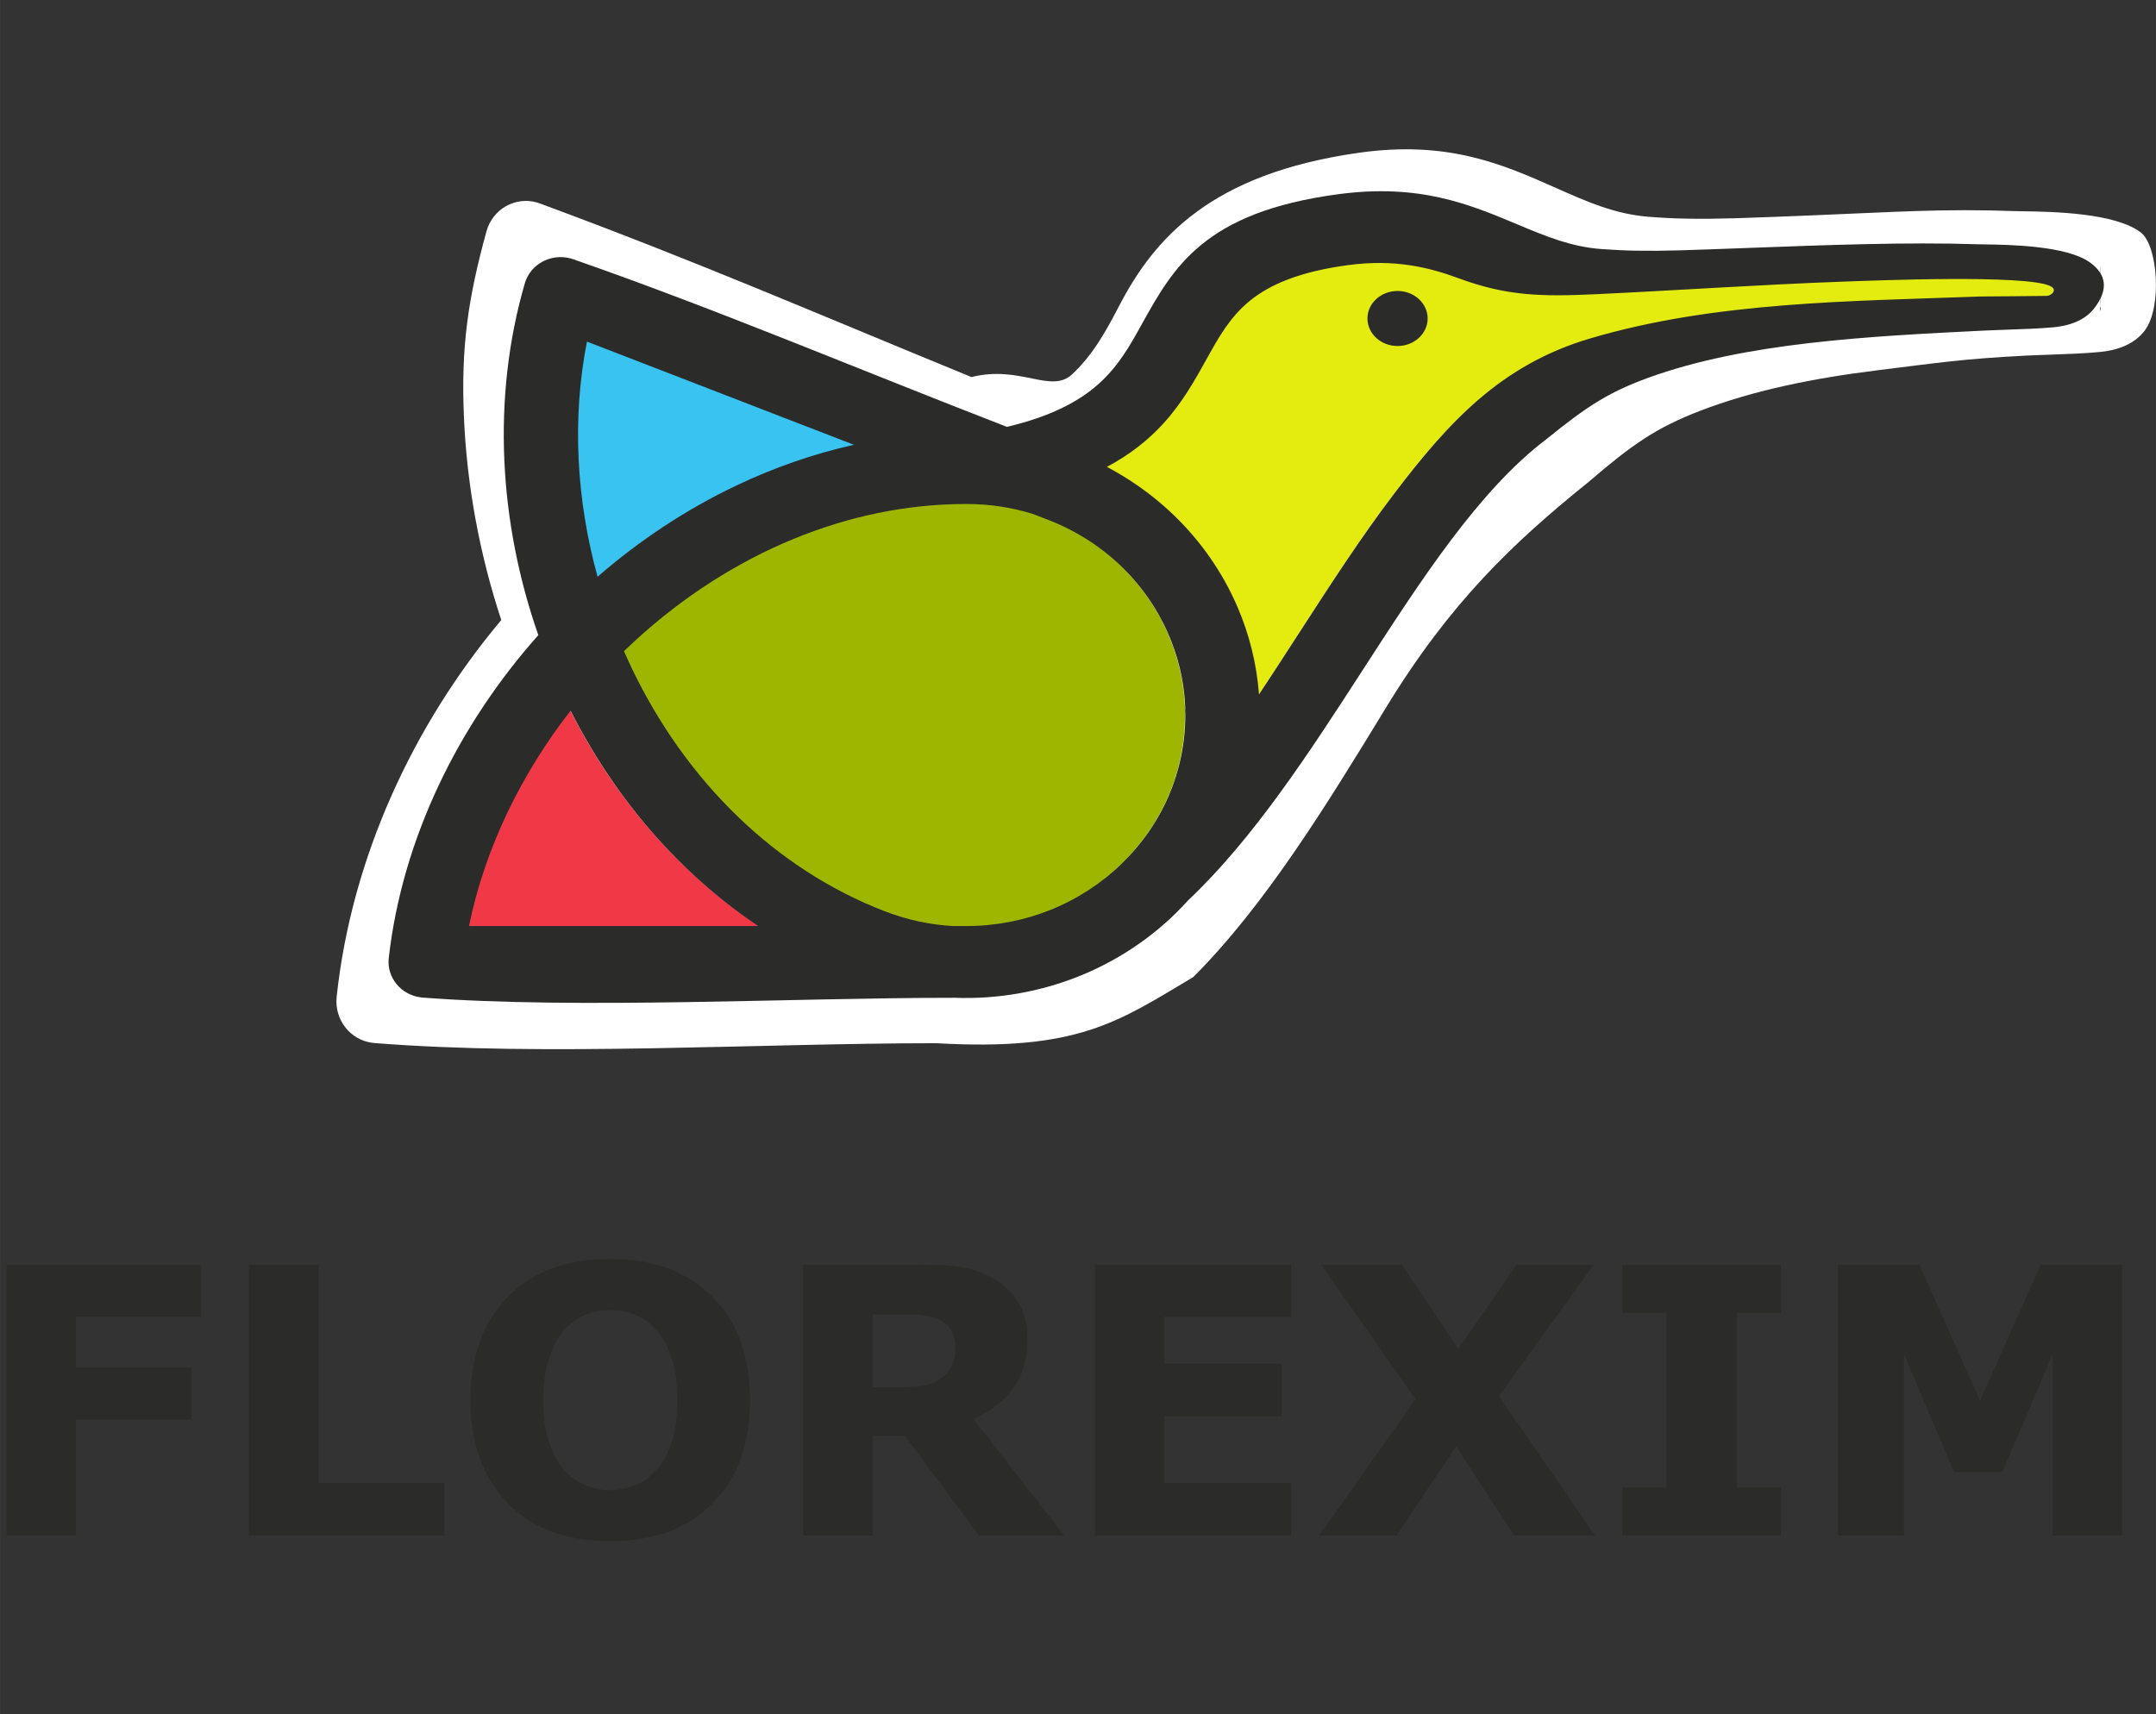
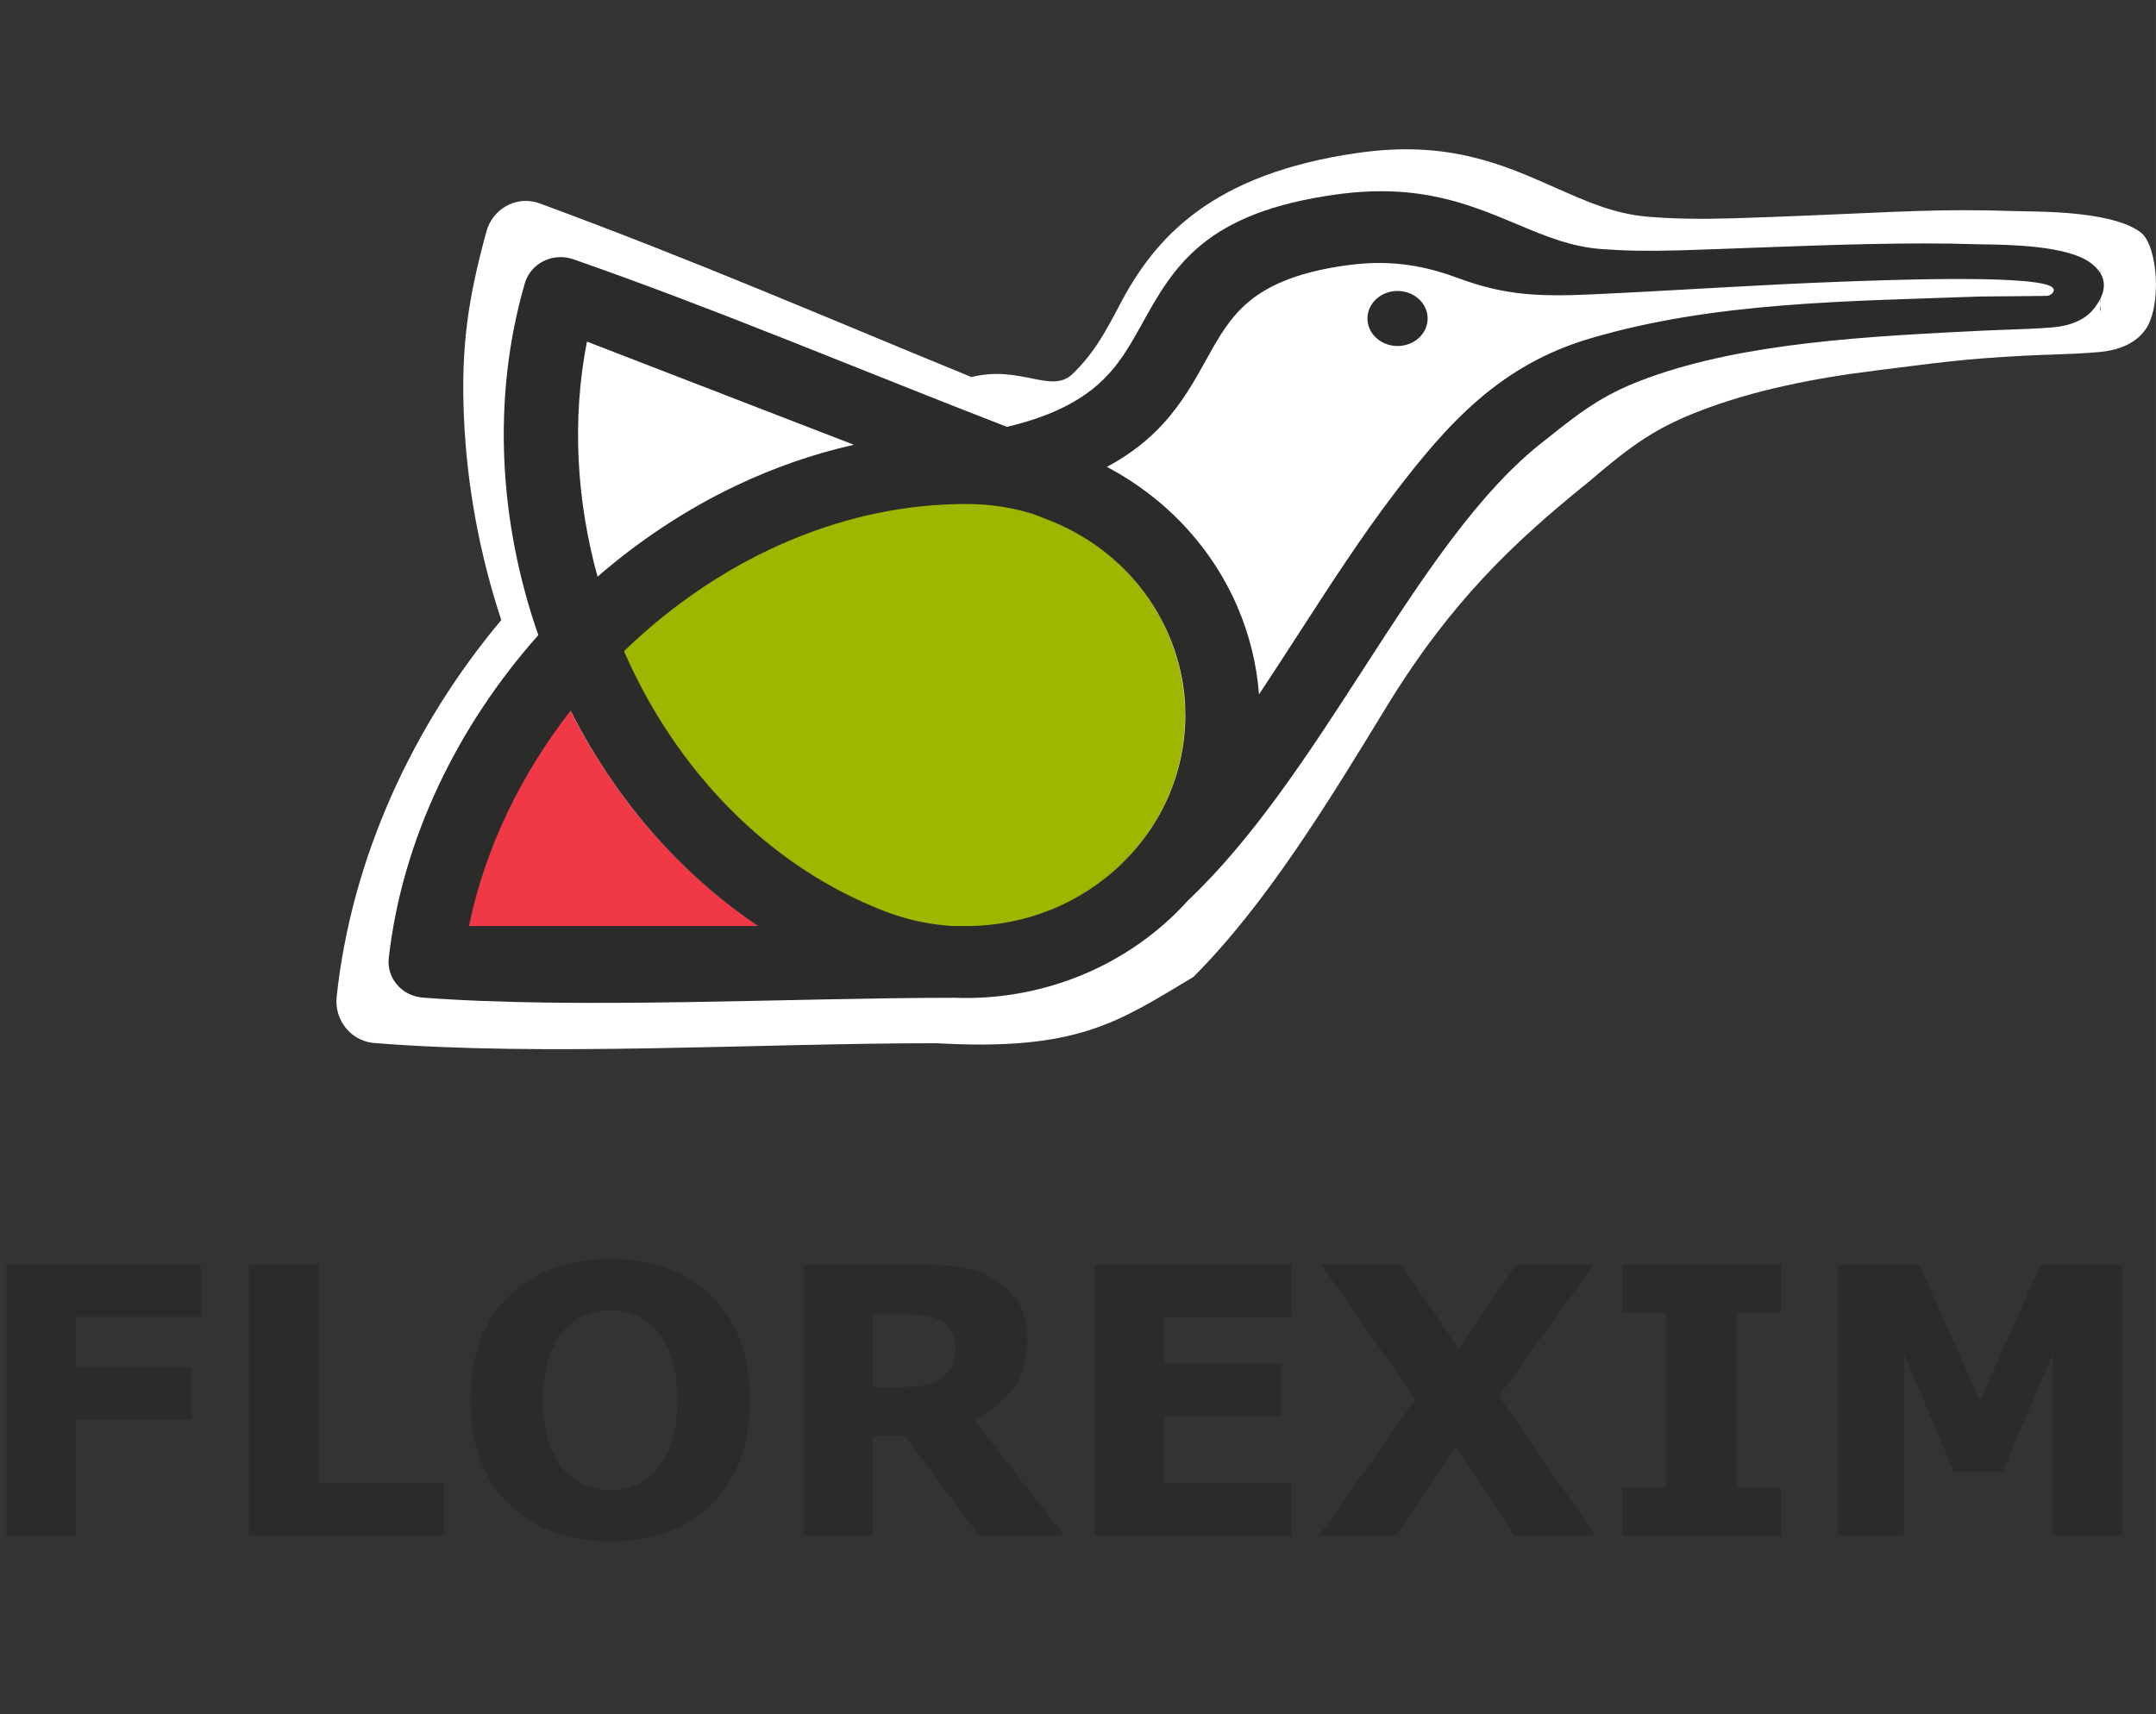
<svg xmlns="http://www.w3.org/2000/svg" xml:space="preserve" width="30.938mm" height="24.606mm" version="1.1" style="shape-rendering:geometricPrecision; text-rendering:geometricPrecision; image-rendering:optimizeQuality; fill-rule:evenodd; clip-rule:evenodd" viewBox="0 0 3163.52 2516.1">
  <rect x="0" y="0" width="3163.52" height="2516.1" fill="#333333" stroke="none" />
  <defs>
    <style type="text/css">
   
    .fil6 {fill:none}
    .fil0 {fill:white;fill-rule:nonzero}
    .fil5 {fill:#2B2B2A;fill-rule:nonzero}
    .fil1 {fill:#39C3F1;fill-rule:nonzero}
    .fil4 {fill:#9EB600;fill-rule:nonzero}
    .fil3 {fill:#E4EC0F;fill-rule:nonzero}
    .fil2 {fill:#F13846;fill-rule:nonzero}
   
  </style>
  </defs>
  <g id="Layer_x0020_1">
    <g id="_105553516251776">
      <g>
        <path class="fil0" d="M2657.37 316.08l0.03 0 -0.03 0zm2.24 0l0.07 0 -0.07 0zm-983.72 1017.22c17.85,-24.11 32.82,-50.52 44.24,-78.81 17.22,-42.53 26.75,-89.23 26.75,-138.32 0,-5.68 -0.03,-9.51 -0.11,-11.61 -0.74,-24.01 -4.08,-48.61 -9.53,-71.83 -4.59,-19.57 -10.92,-38.88 -18.8,-57.73 -10.67,-25.58 -24.29,-49.89 -40.47,-72.31l6.26 9.05c13.21,19.68 24.47,40.69 33.59,62.55 3.98,9.47 7.55,19.05 10.72,28.82 3.12,9.61 5.88,19.46 8.16,29.27 2.8,11.75 5.01,23.82 6.63,35.94 1.58,12.1 2.62,24.23 2.99,36.22l0 0.04 0.07 4.65 0 0.04 0.03 6.91 0 0c0,24.34 -2.35,48.08 -6.77,71.04 -4.56,23.59 -11.33,46.32 -20.12,67.96 -8.95,22.05 -19.98,43.01 -32.86,62.62 -3.46,5.34 -7.02,10.48 -10.75,15.51zm-250.44 -779.87c71.83,-18.07 116.84,25.29 148.03,-4.36 32.2,-30.46 50.93,-66.26 69.3,-101.35 51.47,-98.38 134.31,-192.79 350.94,-223.48 131.34,-18.6 211.66,17.1 289.71,51.76l0 0c22.23,9.85 44.24,19.69 66.61,27.31l0.99 0.31c21.31,7.21 43.53,12.58 67.74,14.53 9.97,0.76 19.24,1.39 27.71,1.81 9.94,0.49 19.54,0.79 28.77,0.97 10.52,0.19 21.57,0.22 33.12,0.15l0.07 0c11.33,-0.11 23.55,-0.38 36.72,-0.72 16.38,-0.56 34.85,-1.24 54.61,-1.91 19.2,-0.76 39.3,-1.57 59.8,-2.37l0.1 0 0.71 -0.07 0 -0.04 0.07 0 0.99 0c119.6,-4.73 186.68,-9.99 296.85,-6.08 3.3,0.15 7.17,0.22 11.88,0.22 39.96,0.64 133.76,2.03 171.33,31.3 24.65,19.15 31.35,109.17 5.71,143.53 -7.65,10.26 -17.73,17.39 -28.48,22.31 -12.52,5.68 -25.91,8.23 -36.94,9.32 -23.48,2.22 -48.4,3.12 -72.75,3.95 -12.18,0.45 -24.21,0.83 -37.43,1.5 -94.38,4.96 -124.26,10.07 -217.99,21.61 -92.14,11.45 -180.53,29.14 -259.06,59.35 -16,6.13 -30.39,12.43 -43.97,19.19 -13.21,6.54 -25.39,13.53 -37.43,21.3 -12.62,8.19 -25.06,17.21 -38.12,27.39 -13.28,10.44 -27.6,22.38 -43.71,36.21 -0.78,0.67 -1.58,1.35 -2.43,1.99 -107.63,86.85 -200.54,174.46 -294.72,328.78 -0.44,0.83 -0.95,1.62 -1.46,2.4 -43.02,70.51 -86.36,141.48 -132.95,209.28 -46.56,67.8 -95.42,130.99 -148.71,184.41 -110.5,66.01 -169.3,109.17 -377.54,97.19l0 0.03c-262.29,0 -573.52,19.95 -825.59,-0.38 -0.85,-0.07 -1.66,-0.18 -2.46,-0.34 -15.72,-2.21 -29.26,-10.48 -38.53,-22.24 -9.64,-12.17 -14.72,-28.1 -12.99,-44.92 10.85,-101.85 38.86,-201.99 80.77,-296.21 41.17,-92.56 95.78,-179.53 160.81,-257 -31.76,-96.24 -50.49,-197.26 -54.83,-298.31 -4.42,-103.08 6.15,-174.01 33.08,-272.1 4.45,-16.3 15.01,-29.22 28.41,-36.92 13.35,-7.66 29.62,-10.1 45.6,-5.56 1.22,0.38 2.61,0.83 4.19,1.39 230.8,85.21 404.12,160.87 633.48,254.85zm440.47 527.29l11 -17.59c14.9,-23.89 34.74,-56.31 54.57,-88.84 47.43,-77.76 94.56,-155.04 144.47,-225.7 -23.99,33.96 -47.39,69.35 -70.39,105.6 -25.02,39.37 -49.9,80.13 -74.85,121.07 -9.9,16.24 -19.84,32.47 -29.1,47.67 -9.13,14.88 -17.78,28.93 -25.47,41.22l-10.23 16.41 0 0.15zm210.48 -332.8l6.95 -9.69 8.21 -11.35 -9.02 12.43 -6.15 8.61zm1004.11 -289.86c2.31,-2.71 3.13,-6.13 0.37,-9.24l0.7 -63.07 -0.04 64.38c0.78,1.84 0.74,-60.59 0.15,-58.83l0 64.39c-0.26,0.79 -0.66,1.66 -1.18,2.37zm-2292.95 581.48l-0.18 0.22c20.21,42.19 43.09,82.88 68.48,121.6 7.11,10.79 14.43,21.45 21.9,32.01 -34.19,-48.26 -64.33,-99.77 -90.2,-153.83z" />
      </g>
-       <path class="fil1" d="M859.78 499.92l391.71 151.44 4.8 1.86 -5.03 1.11c-29.48,6.6 -58.48,14.88 -86.89,24.71 -28.91,10.01 -57.27,21.66 -84.95,34.81 -36.46,17.31 -71.71,37.22 -105.5,59.41 -34.29,22.52 -67.09,47.41 -98.09,74.3l-1.97 1.72 -0.69 -2.47c-7.76,-28.13 -14,-56.66 -18.66,-85.4 -4.61,-28.55 -7.68,-57.26 -9.09,-85.93 -1.46,-29.58 -1.21,-59.14 0.83,-88.47 2.02,-28.91 5.79,-57.63 11.34,-85.91l0.37 -1.87 1.83 0.71z" />
      <path class="fil2" d="M783.04 1115.04c15.54,-25.08 32.52,-49.42 50.77,-72.86l1.6 -2.05 1.17 2.29c18.47,36.45 39.4,71.63 62.66,105.1 22.92,32.98 48.11,64.33 75.44,93.65 20.59,22.09 42.43,43.06 65.41,62.7 22.56,19.3 46.3,37.35 71.14,54.02l4.25 2.86 -5.18 0 -424.25 0 -1.98 0 0.39 -1.87c5.81,-28.38 13.48,-56.5 22.85,-84.19 9.51,-28.07 20.79,-55.73 33.69,-82.8 12.53,-26.26 26.59,-51.94 42.05,-76.87z" />
      <g>
-         <path class="fil3" d="M2566.45 363.77l0.05 0 -0.05 0zm-709.78 641.09l-10.02 15.08 -2.64 3.97 -0.35 -4.69c-1.68,-22.22 -5.19,-43.98 -10.39,-65.12 -5.32,-21.61 -12.38,-42.56 -21.03,-62.67 -10.84,-25.22 -24.19,-49.17 -39.73,-71.57 -15.69,-22.61 -33.61,-43.62 -53.47,-62.74l0 0c-9.85,-9.49 -20.24,-18.56 -31.11,-27.13 -10.83,-8.56 -22.18,-16.67 -33.98,-24.28 -5.37,-3.46 -10.77,-6.78 -16.15,-9.92 -5.36,-3.13 -10.87,-6.2 -16.5,-9.17l-2.58 -1.36 2.57 -1.37c17.54,-9.37 32.85,-19.42 46.39,-29.99 13.52,-10.55 25.31,-21.65 35.78,-33.09 14.01,-15.32 25.54,-31.16 35.8,-47.15 10.28,-16.03 19.31,-32.31 28.26,-48.46 8.52,-15.36 16.97,-30.57 26.94,-44.94 10.02,-14.43 21.58,-27.99 36.29,-39.95 14.81,-12.06 33.15,-22.85 56.83,-31.85 23.61,-8.96 52.53,-16.14 88.54,-20.94 33.82,-4.52 63.28,-3.81 89.92,0.11 26.61,3.92 50.44,11.07 73.03,19.42l0 -0.01c34.96,12.91 64.98,19.65 96.37,22.68 31.44,3.04 64.33,2.37 104.93,0.47 48.53,-2.3 97.04,-5.01 145.38,-7.72 72.12,-4.03 143.85,-8.06 215.16,-10.63l7.28 -0.27c58.45,-2.17 264.76,-9.83 298.86,6.87l0 0c2.99,1.47 4.71,3.21 5.5,5.02l0 0c0.71,1.61 0.67,3.24 0.12,4.77l0 0c-0.51,1.42 -1.48,2.75 -2.72,3.88 -2.33,2.14 -5.74,3.62 -8.72,3.71 -7.69,0.21 -43.66,0.48 -70.22,0.67l-26.7 0.21c-22.23,0.82 -44.61,1.55 -67.05,2.3 -170.1,5.57 -343.89,11.28 -506.14,59.37 -65.4,19.37 -117.26,50.22 -162.67,89.28 -45.46,39.1 -84.54,86.49 -124.32,138.83 -23.94,31.5 -47.12,64.57 -69.94,98.47 -22.72,33.75 -45.32,68.68 -67.99,103.73 -9,13.93 -18.02,27.86 -26.46,40.86 -8.28,12.74 -16.15,24.79 -23.11,35.32z" />
-       </g>
+         </g>
      <path class="fil4" d="M1478.72 1354.84c-20.43,3.89 -41.59,5.93 -63.25,5.93l-17.25 0 0 0.11 -1.72 -0.1c-8.56,-0.49 -17.13,-1.31 -25.65,-2.45 -8.42,-1.12 -16.83,-2.6 -25.21,-4.4 -8.42,-1.81 -16.86,-3.98 -25.28,-6.49 -8.31,-2.48 -16.65,-5.34 -24.94,-8.54l-0.02 -0.01 -0.17 -0.06c-40.05,-15.48 -77.88,-34.93 -113.29,-57.71 -36.58,-23.55 -70.6,-50.68 -101.81,-80.72 -32.27,-31.05 -61.59,-65.24 -87.69,-101.81 -26.63,-37.3 -49.96,-77.14 -69.75,-118.71 -1.09,-2.31 -2.31,-4.91 -3.59,-7.73 -1.4,-3.07 -2.94,-6.46 -4.57,-10.12l-2.51 -5.65 -0.44 -0.97 0.78 -0.75 4.02 -3.87 0.01 0c2.22,-2.13 4.49,-4.27 6.79,-6.43 2.37,-2.21 4.79,-4.44 7.22,-6.67 34.48,-31.51 71.58,-60.13 110.77,-85.22 38.42,-24.59 78.88,-45.82 120.85,-63.06 40.6,-16.67 82.68,-29.64 125.79,-38.36 41.72,-8.44 84.41,-12.9 127.64,-12.9 8.67,0 17.16,0.31 25.47,0.91 8.35,0.6 16.6,1.52 24.67,2.74 8.13,1.21 16.15,2.72 24.02,4.5 7.98,1.81 15.91,3.93 23.75,6.32l0.11 0.04 22.53 8.7 0.02 0.02 0.06 0.02c20.02,7.74 38.82,17.2 56.24,28.13 17.89,11.21 34.35,23.98 49.24,38 15.21,14.34 28.83,30 40.69,46.72 11.98,16.89 22.22,34.88 30.52,53.61 3.59,8.1 6.84,16.34 9.71,24.69 2.86,8.28 5.35,16.66 7.44,25.07 2.52,10.07 4.54,20.44 6.01,30.86 1.44,10.31 2.37,20.72 2.71,31.01l0 0.03 0.06 3.97 0 0.02 0.02 5.94 0 0c0,20.87 -2.12,41.24 -6.16,60.91 -4.13,20.19 -10.3,39.66 -18.27,58.21 -8.12,18.89 -18.16,36.86 -29.86,53.68 -11.83,17 -25.37,32.85 -40.4,47.32l0 0c-15.01,14.46 -31.47,27.51 -49.14,38.9 -17.48,11.27 -36.14,20.93 -55.75,28.75 -19.27,7.68 -39.5,13.62 -60.45,17.6z" />
      <g>
        <path class="fil5" d="M1417.53 1359.2c43.69,0 85.27,-8.32 123.08,-23.41 39.21,-15.63 74.63,-38.67 104.37,-67.3 29.74,-28.64 53.65,-62.73 69.89,-100.5 15.66,-36.4 24.31,-76.45 24.31,-118.53 0,-4.86 -0.03,-8.16 -0.08,-9.91 -0.67,-20.6 -3.7,-41.69 -8.67,-61.57 -4.18,-16.79 -9.92,-33.37 -17.08,-49.51 -16.45,-37.11 -40.41,-71.16 -70.85,-99.83 -29.24,-27.55 -64.53,-50.17 -104.94,-65.79l-0.08 -0.03 -22.52 -8.71c-15.47,-4.72 -31.35,-8.35 -47.54,-10.78 -15.88,-2.38 -32.55,-3.62 -49.89,-3.62 -87.73,0 -173.11,18.41 -252.8,51.14 -84.66,34.77 -163.02,85.71 -231.15,147.97 -4.85,4.43 -9.53,8.8 -13.99,13.07l-4.02 3.87 2.52 5.65c3.27,7.35 6.03,13.39 8.14,17.82 39.09,82.14 92.06,157.46 157.1,220.05 61.3,58.99 133.34,106.68 214.57,138.08l0.18 0.08c16.63,6.42 33.33,11.38 49.97,14.95 16.72,3.6 33.63,5.86 50.59,6.82l0 -0.02 18.89 0zm633.11 -932.14c24.39,0 44.17,18.09 44.17,40.39 0,22.31 -19.79,40.4 -44.17,40.4 -24.39,0 -44.16,-18.09 -44.16,-40.4 0,-22.3 19.78,-40.39 44.16,-40.39zm-573.13 199.46c65.26,-15.48 106.16,-37.69 134.51,-63.03 29.26,-26.17 46.28,-56.82 62.94,-86.88 46.78,-84.33 91.68,-165.25 288.53,-191.55 119.31,-15.94 192.3,14.64 263.2,44.37l0.02 0c20.17,8.47 40.17,16.84 60.51,23.39l0.91 0.32c19.36,6.15 39.54,10.77 61.55,12.4 9.07,0.66 17.47,1.19 25.18,1.54 9.02,0.41 17.75,0.71 26.13,0.84 9.58,0.16 19.61,0.21 30.1,0.13l0.08 0c10.29,-0.07 21.39,-0.28 33.36,-0.62 14.88,-0.43 31.67,-1 49.6,-1.64 17.47,-0.62 35.71,-1.32 54.33,-2.01l0.11 0 0.64 -0.03 0 -0.05 0.06 0 0.91 0.02c108.66,-4.09 230.3,-8.62 330.43,-5.24 3.01,0.09 6.52,0.15 10.81,0.21 36.31,0.5 121.5,1.71 155.66,26.78 22.38,16.42 28.49,38.38 5.17,67.83 -6.96,8.79 -16.12,14.92 -25.88,19.11 -11.35,4.89 -23.52,7.09 -33.58,7.99 -21.32,1.91 -43.94,2.67 -66.1,3.41 -11.04,0.37 -21.97,0.73 -34,1.32 -85.75,4.23 -173.62,8.58 -258.77,18.51 -83.74,9.77 -164.05,24.95 -235.37,50.82 -14.55,5.28 -27.63,10.65 -39.98,16.45 -11.98,5.62 -23.07,11.62 -33.98,18.27 -11.47,7 -22.77,14.73 -34.65,23.5 -12.07,8.91 -25.07,19.14 -39.73,30.98 -0.7,0.63 -1.42,1.21 -2.18,1.73 -97.82,74.42 -182.23,204.68 -267.79,336.95 -0.41,0.72 -0.85,1.4 -1.33,2.07 -39.1,60.43 -78.46,121.23 -120.79,179.4 -42.29,58.09 -86.71,112.2 -135.11,158 -21.28,23.65 -45.22,44.74 -71.2,62.99 -26.59,18.68 -55.15,34.32 -85.06,46.61 -29.38,12.09 -60.29,21.04 -92.11,26.64 -30.99,5.44 -62.74,7.65 -94.68,6.38l0 0.04c-238.31,0 -551.5,17.09 -780.52,-0.33 -0.76,-0.05 -1.5,-0.15 -2.23,-0.29 -14.28,-1.89 -26.6,-8.99 -35.03,-19.05 -8.75,-10.43 -13.37,-24.1 -11.79,-38.51 9.87,-87.29 35.3,-173.11 73.4,-253.86 37.41,-79.34 87.03,-153.87 146.1,-220.25 -28.86,-82.5 -45.89,-169.07 -49.83,-255.66 -4.01,-88.35 5.57,-176.73 30.05,-260.81 4.06,-13.96 13.64,-25.03 25.81,-31.62 12.16,-6.56 26.92,-8.68 41.44,-4.77 1.1,0.3 2.37,0.7 3.8,1.19 209.7,73.01 427.92,165.43 636.33,246zm1090.99 -262.74l0.06 0 -0.06 0zm-721.16 655.34l10.01 -15.08c13.53,-20.46 31.56,-48.31 49.57,-76.17 45.23,-69.91 90.14,-139.33 137.99,-202.3 79.67,-104.82 156.52,-189.79 287.82,-228.67 183.87,-54.5 382.37,-54.62 573.62,-61.74 15.08,-0.16 85.75,-0.56 96.93,-0.89 6.87,-0.21 16.27,-8.97 5.12,-14.42 -35.34,-17.29 -259.64,-8.09 -305.34,-6.43 -118.88,4.3 -239.29,12.62 -360.52,18.35 -81.35,3.81 -131.79,2.67 -201.96,-23.25 -44.94,-16.61 -94.87,-28.43 -162.14,-19.44 -71.78,9.59 -115.19,28.54 -144.56,52.44 -29.17,23.74 -45.85,53.8 -62.86,84.44 -17.91,32.31 -36.16,65.16 -64.28,95.9 -21.04,23.01 -47.34,44.58 -82.59,63.41 11.22,5.92 22.15,12.32 32.77,19.16 23.68,15.27 45.57,32.58 65.33,51.6 39.64,38.17 71.65,83.91 93.54,134.82 17.23,40.04 28.14,83.19 31.55,128.27zm-1010.18 24.02c-36.34,46.66 -67.57,96.9 -92.63,149.44 -25.55,53.59 -44.75,109.59 -56.43,166.62l424.26 0c-50.2,-33.68 -95.94,-73.1 -136.84,-116.97 -55.2,-59.21 -101.64,-126.65 -138.36,-199.1zm415.78 -390.32l-391.71 -151.44c-11.17,56.86 -15.05,115.41 -12.15,174.02 2.84,57.47 12.24,114.99 27.7,171.02 61.67,-53.49 130.35,-99 203.96,-133.95 54.96,-26.11 112.65,-46.33 172.2,-59.65z" />
      </g>
      <path class="fil5" d="M9.58 2253.79m284.99 -321.1l-183.25 0 0 74.4 169.58 0 0 76.58 -169.58 0 0 170.12 -101.74 0 0 -397.68 284.99 0 0 76.58z" />
      <path class="fil5" d="M365.32 2253.79m286.64 0l-286.64 0 0 -397.68 102.3 0 0 320.55 184.34 0 0 77.13zm38.29 0m410.27 -198.57c0,63.46 -18.06,113.78 -54.71,150.98 -36.11,37.2 -86.43,55.8 -150.43,55.8 -64,0 -114.33,-18.6 -150.44,-55.8 -36.1,-37.2 -54.7,-87.52 -54.7,-150.98 0,-64 18.6,-114.87 54.7,-151.52 36.11,-37.2 86.44,-55.8 150.44,-55.8 63.45,0 113.78,18.6 150.43,55.8 36.65,36.65 54.71,87.52 54.71,151.52zm-136.21 100.66c10.4,-12.04 17.51,-26.81 22.43,-43.22 4.92,-16.4 7.11,-35.55 7.11,-57.98 0,-23.52 -2.73,-44.31 -8.2,-60.72 -5.47,-16.95 -12.59,-30.64 -21.88,-40.48 -8.75,-10.94 -19.15,-18.6 -31.19,-23.52 -12.03,-4.93 -24.06,-7.12 -37.19,-7.12 -12.59,0 -25.16,2.19 -36.65,7.12 -11.49,4.38 -21.88,12.04 -31.73,22.98 -8.75,9.85 -15.87,23.52 -21.34,41.02 -6.01,17.51 -8.75,37.74 -8.75,61.26 0,23.53 2.74,43.76 8.21,60.18 5.47,16.95 12.58,30.08 21.33,41.02 9.31,10.4 19.69,18.06 31.73,22.98 11.48,4.92 24.07,7.66 37.2,7.66 13.13,0 25.71,-2.74 37.74,-7.66 12.04,-4.92 22.42,-13.13 31.18,-23.52zm214.44 97.91m223.18 -275.7c0,-10.39 -2.19,-18.59 -6.56,-25.71 -3.82,-7.11 -10.94,-13.13 -20.79,-16.95 -7.11,-2.74 -15.32,-4.38 -24.61,-5.47 -9.29,-0.55 -19.69,-0.55 -32.27,-0.55l-37.2 0 0 106.67 31.73 0c16.41,0 30.08,-0.54 41.02,-2.19 10.94,-1.64 20.24,-5.47 27.9,-10.94 7.12,-5.47 12.59,-11.48 15.87,-18.05 3.28,-7.12 4.92,-15.87 4.92,-26.81zm159.73 275.7l-125.27 0 -108.31 -146.05 -47.59 0 0 146.05 -101.74 0 0 -397.68 171.77 0c23.52,0 43.75,1.09 60.72,3.82 16.95,2.74 32.81,8.75 47.59,17.51 14.77,8.75 26.8,20.25 35.55,34.46 8.75,14.22 13.13,32.28 13.13,53.61 0,28.99 -6.56,53.06 -20.25,71.66 -13.67,18.6 -32.81,33.92 -58.53,45.95l132.93 170.66zm44.86 0m287.72 0l-287.72 0 0 -397.68 287.72 0 0 76.58 -185.98 0 0 68.93 172.31 0 0 77.13 -172.31 0 0 97.91 185.98 0 0 77.13zm41.58 0m404.79 0l-118.7 0 -85.34 -130.73 -87.52 130.73 -113.24 0 141.13 -200.2 -138.39 -197.47 118.16 0 83.14 123.63 85.34 -123.63 113.23 0 -138.94 193.1 141.13 204.58z" />
      <path class="fil5" d="M2380.19 2253.79m233.03 0l-233.03 0 0 -70.57 65.1 0 0 -256.55 -65.1 0 0 -70.57 233.03 0 0 70.57 -65.1 0 0 256.55 65.1 0 0 70.57zm83.7 0m416.83 0l-101.74 0 0 -266.39 -73.85 172.86 -71.11 0 -73.31 -172.86 0 266.39 -96.82 0 0 -397.68 119.25 0 89.17 199.66 89.17 -199.66 119.25 0 0 397.68z" />
    </g>
    <rect class="fil6" x="-0" y="-0" width="3131.6" height="2516.1" />
  </g>
</svg>